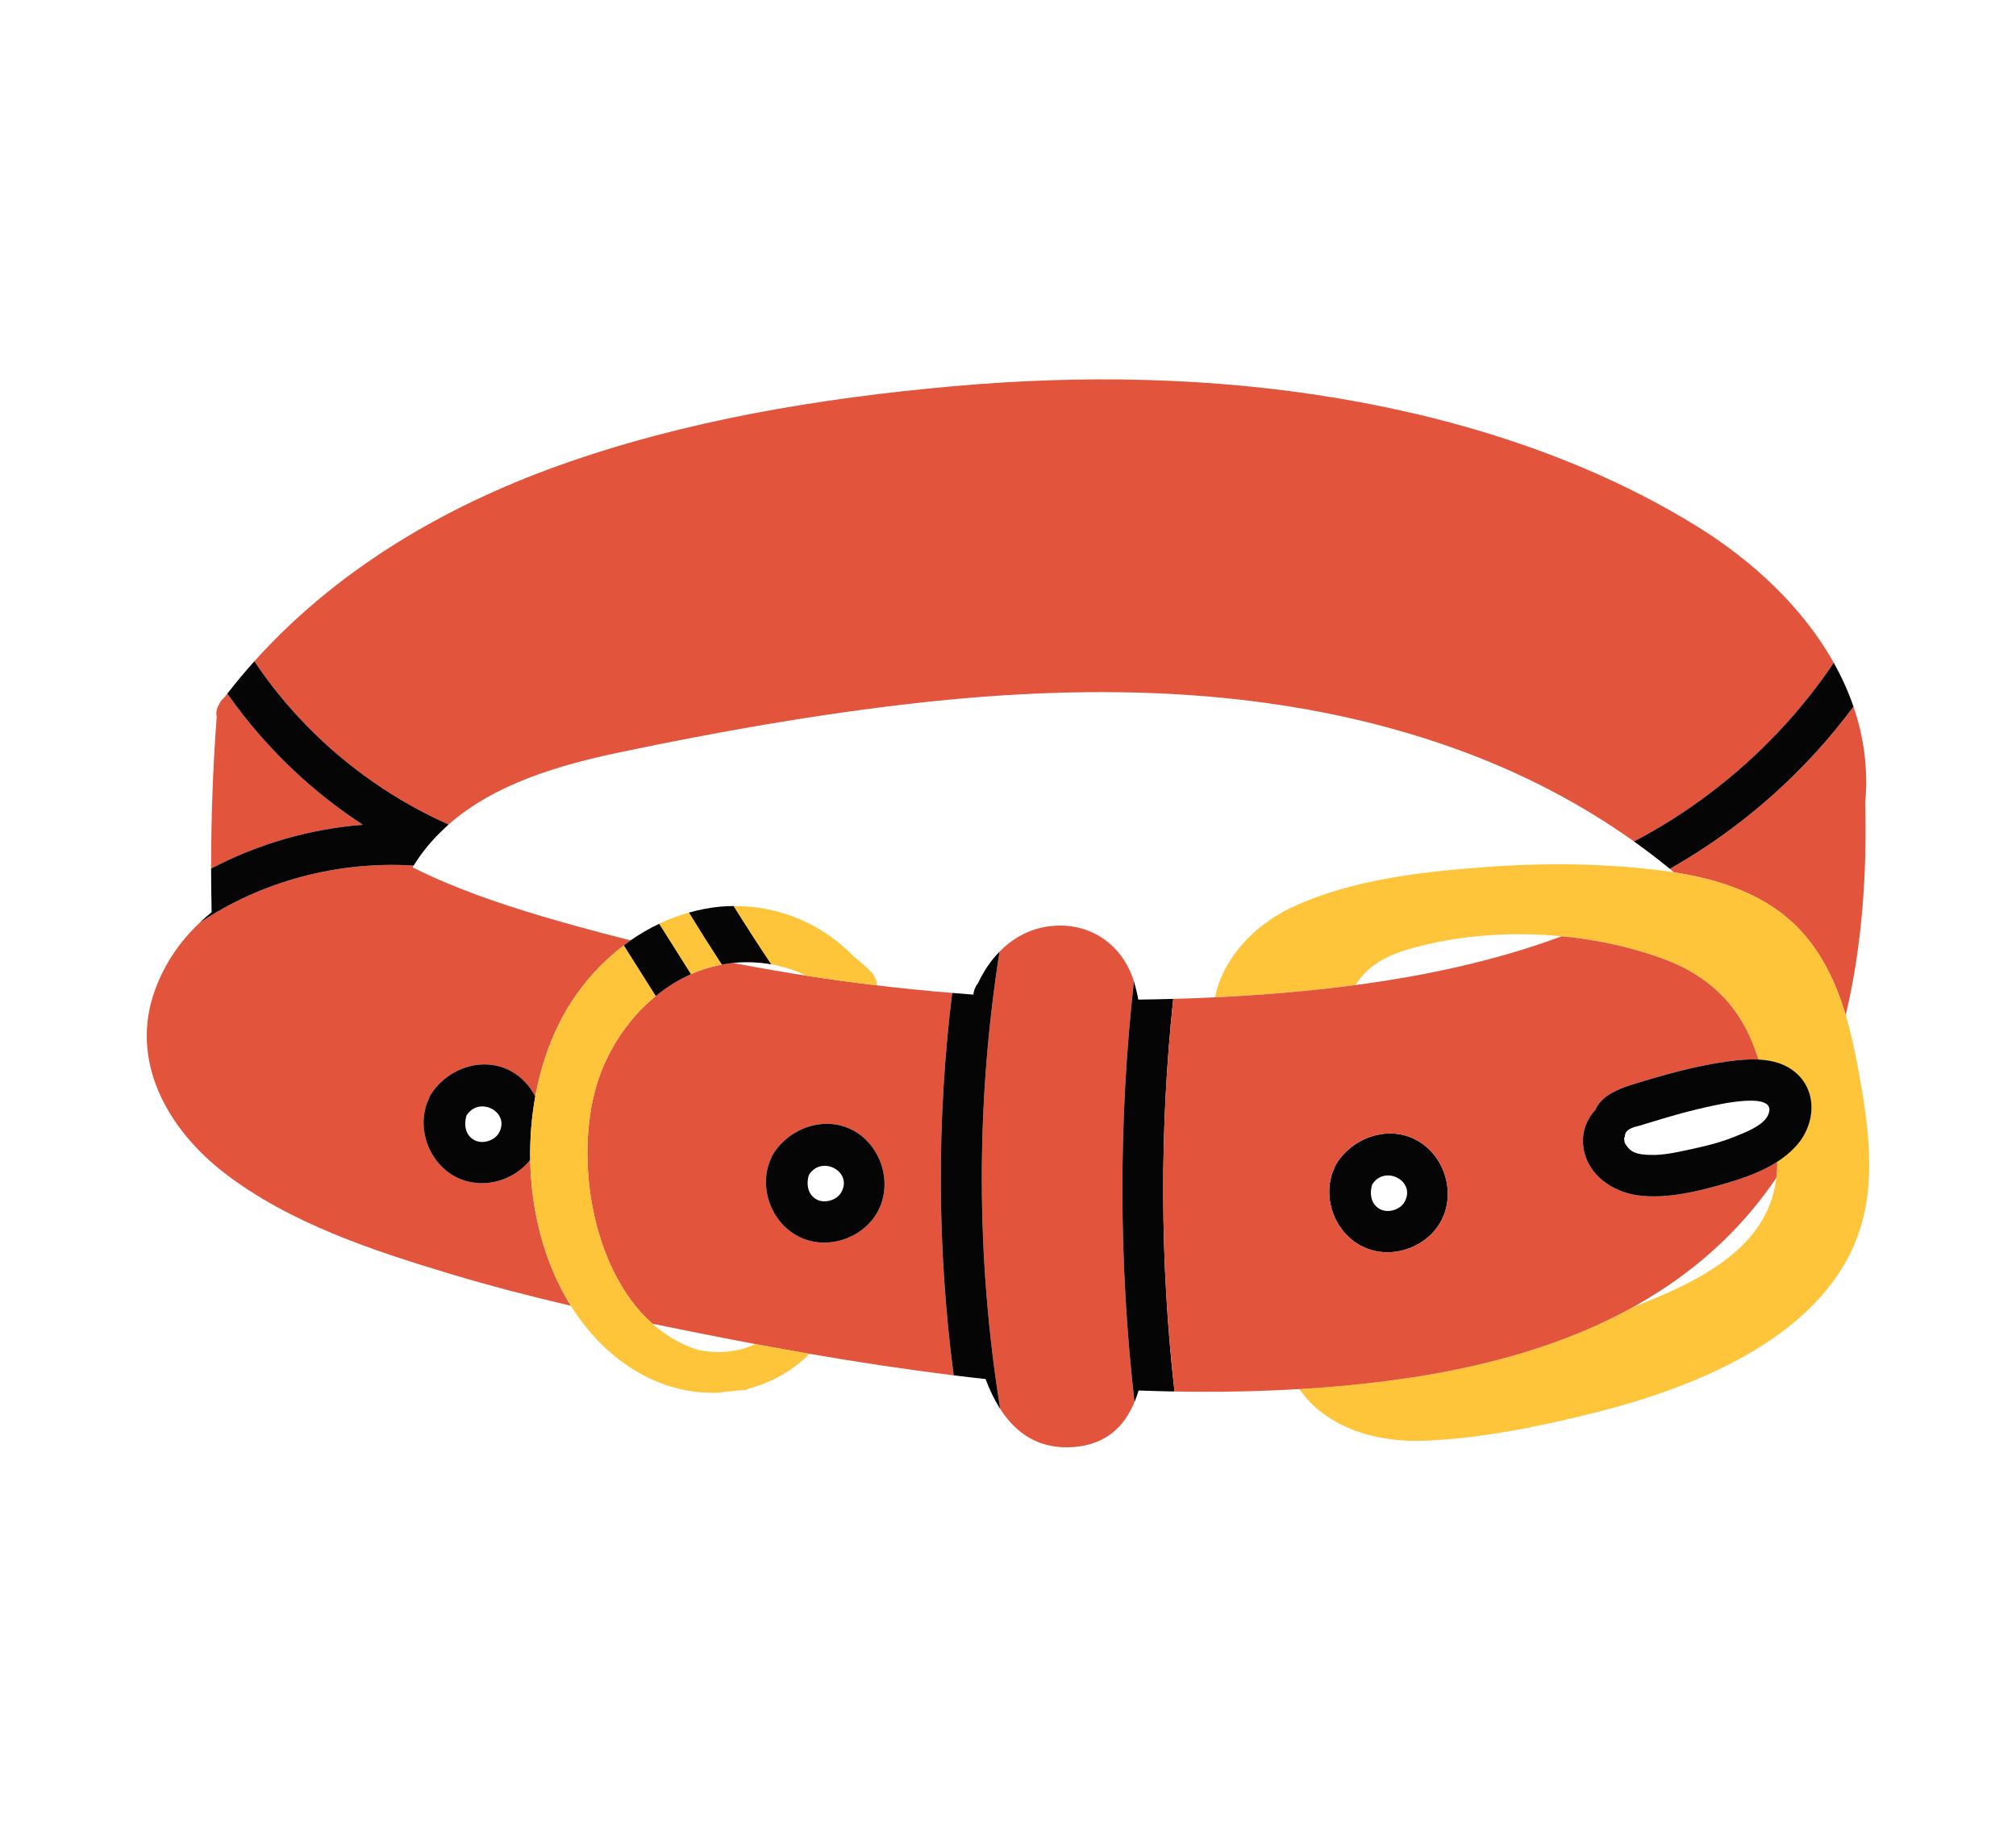
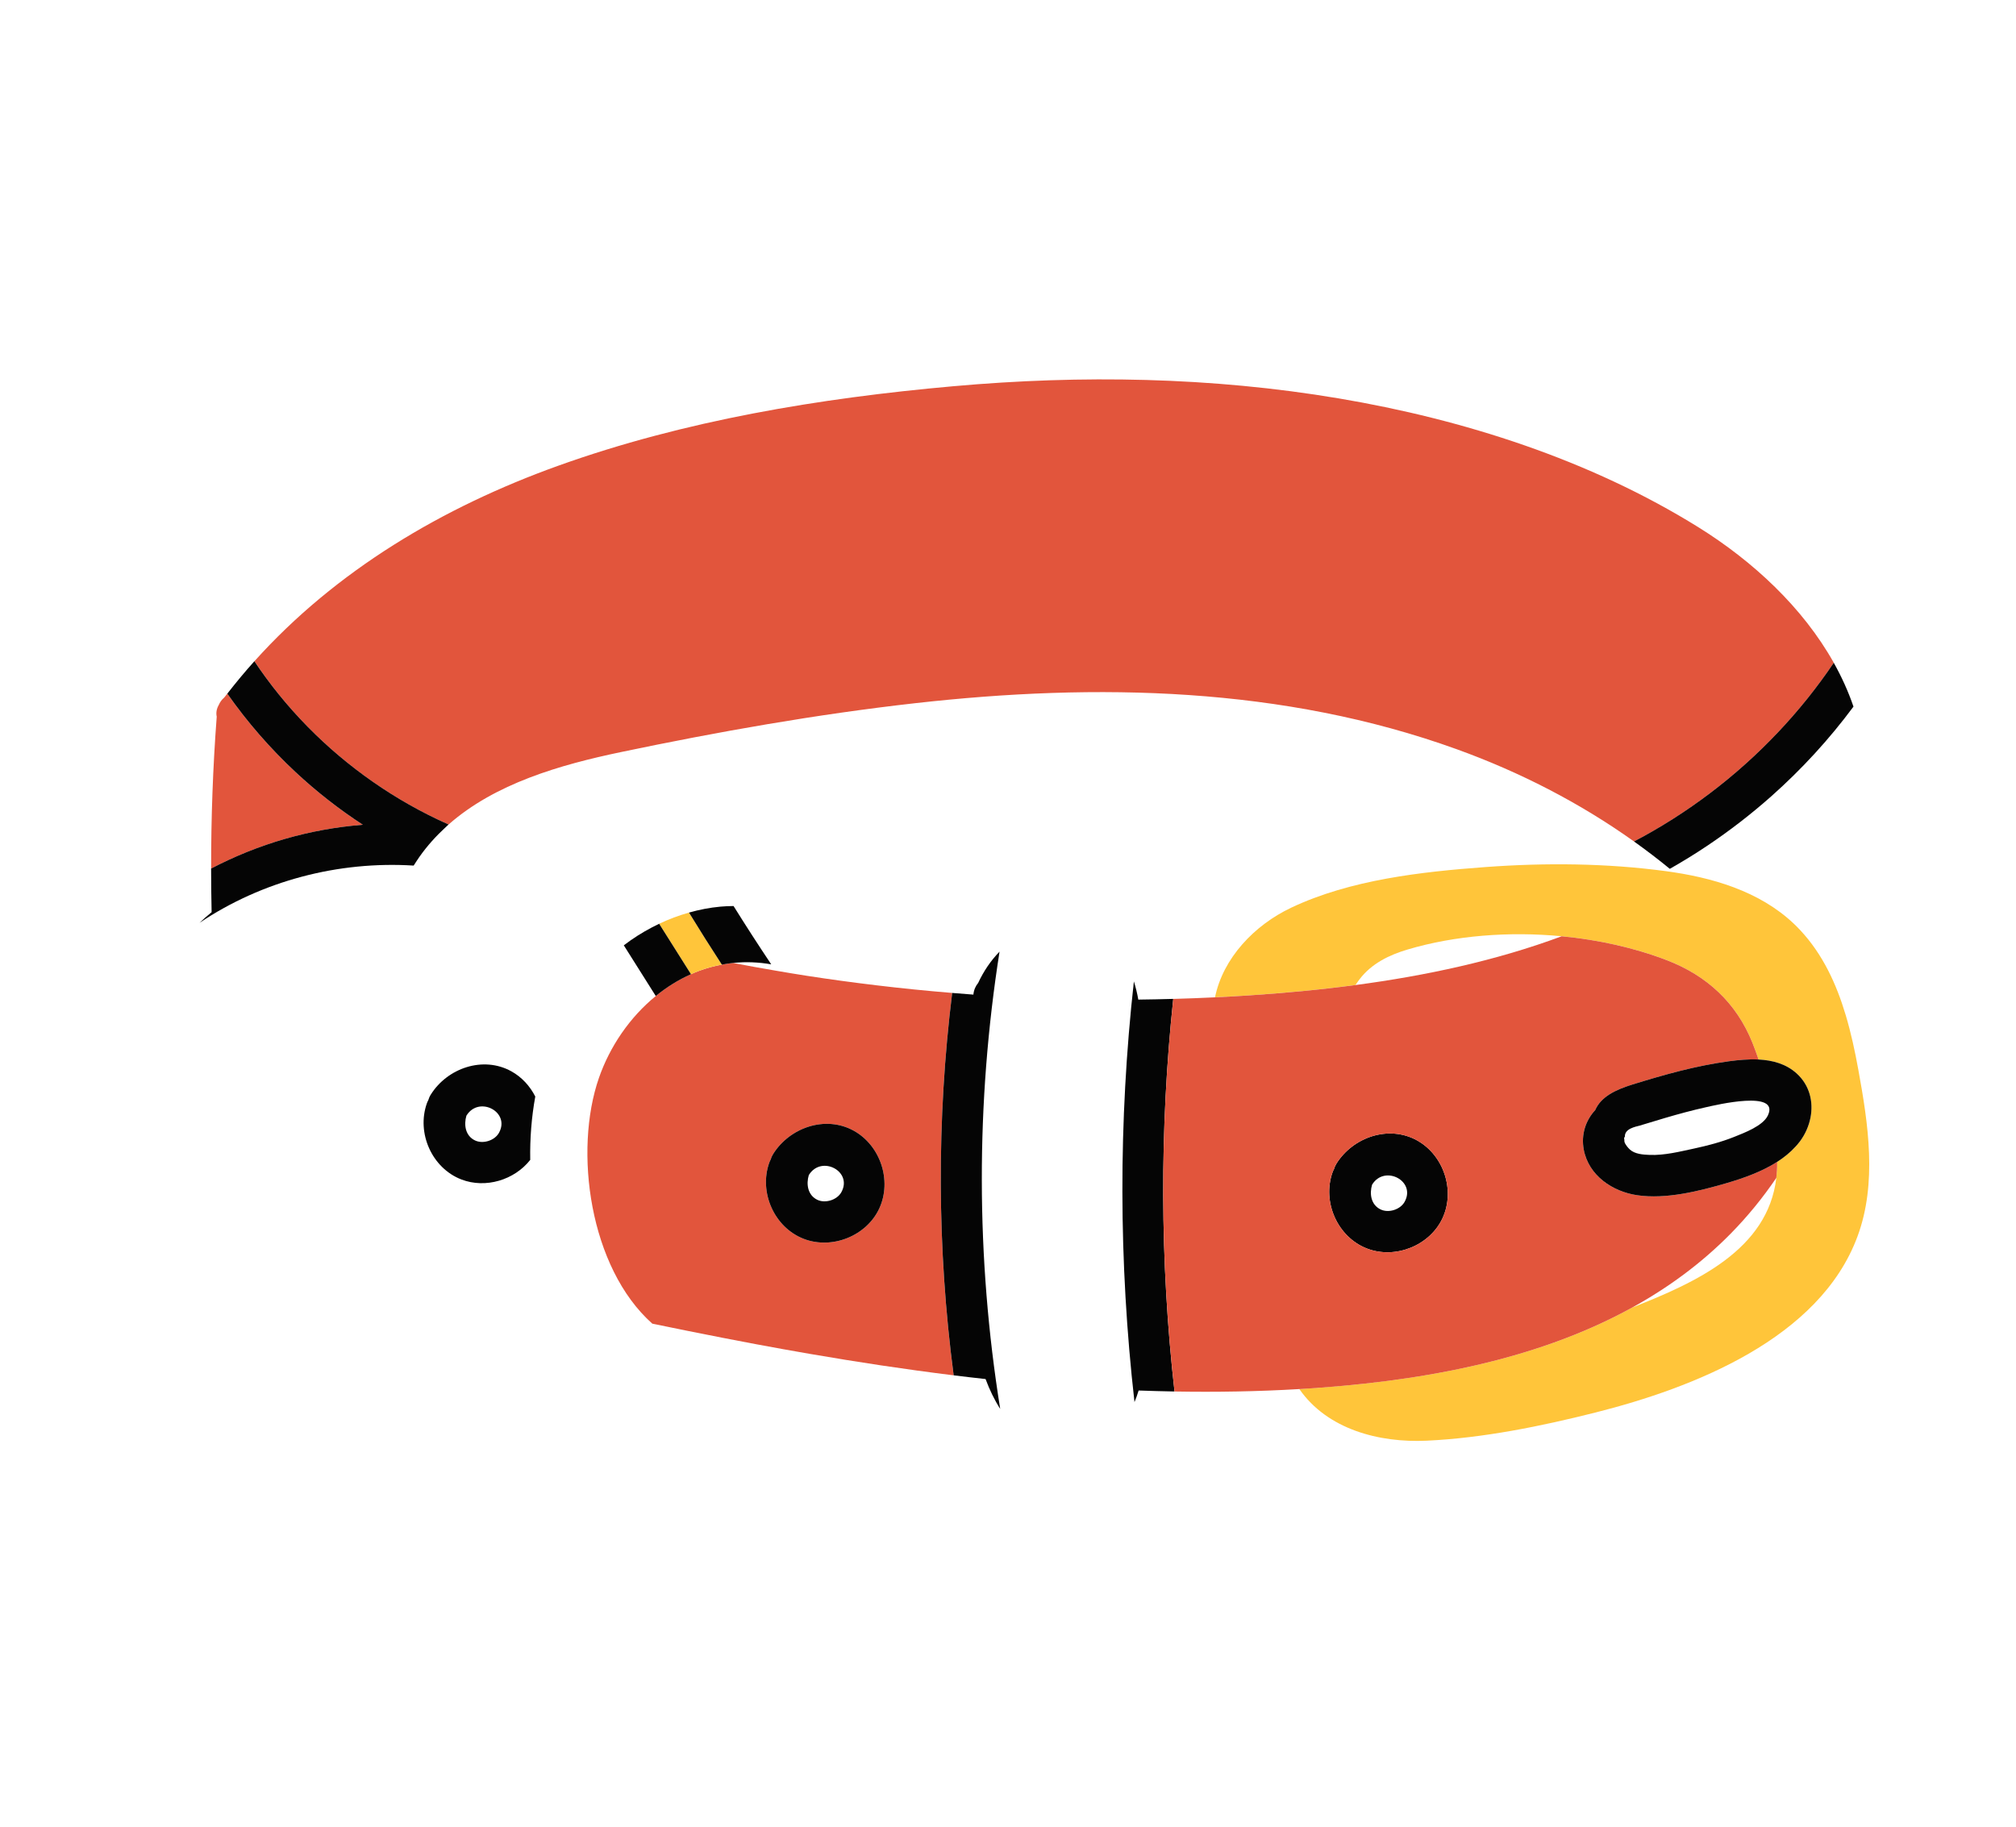
<svg xmlns="http://www.w3.org/2000/svg" version="1.1" id="Calque_1" x="0px" y="0px" width="128px" height="116px" viewBox="0 0 128 116" enable-background="new 0 0 128 116" xml:space="preserve">
  <g>
    <path fill="#E2553C" d="M25.973,51.095c0.815,0.462,1.652,0.883,2.508,1.264c2.955-2.604,7.07-3.789,10.933-4.598   c6.173-1.293,12.419-2.4,18.688-3.106c11.528-1.298,23.372-1.057,34.387,2.922c3.998,1.444,7.808,3.397,11.259,5.859   c0.853-0.446,1.684-0.93,2.493-1.444c3.234-2.058,6.12-4.642,8.524-7.639c0.585-0.73,1.141-1.486,1.667-2.264   c-1.966-3.511-5.138-6.458-8.61-8.616c-6.872-4.27-14.889-6.838-22.83-8.175c-8.079-1.36-16.318-1.499-24.47-0.771   c-8.464,0.755-17.068,2.174-25.087,5.051c-7.312,2.625-14.104,6.643-19.282,12.413c0.491,0.735,1.015,1.447,1.572,2.134   C20.007,46.936,22.819,49.309,25.973,51.095z" />
-     <path fill="#E2553C" d="M29.292,74.898c-1.874-0.723-2.856-2.954-2.188-4.837c0.026-0.072,0.057-0.137,0.09-0.199   c0.034-0.118,0.084-0.237,0.16-0.356c1.049-1.674,3.311-2.47,5.111-1.476c0.668,0.37,1.186,0.941,1.521,1.604   c0.394-2.157,1.142-4.193,2.233-5.913c0.902-1.422,2.056-2.682,3.388-3.689c0.142-0.109,0.285-0.217,0.432-0.318   c-0.252-0.062-0.502-0.127-0.752-0.19c-1.653-0.42-3.298-0.871-4.934-1.357c-2.683-0.799-5.533-1.768-8.159-3.09   c0.022-0.037,0.048-0.07,0.071-0.108c-4.771-0.298-9.606,0.96-13.595,3.636c-1.205,1.138-2.182,2.521-2.808,4.206   c-1.7,4.573,0.811,8.927,4.401,11.688c4.125,3.172,9.396,4.913,14.322,6.396c2.527,0.762,5.084,1.422,7.656,2.023   c-1.669-2.674-2.517-5.968-2.577-9.26C32.664,74.931,30.833,75.494,29.292,74.898z" />
    <path fill="#E2553C" d="M18.77,49.036c-1.611-1.504-3.066-3.176-4.338-4.986c-0.065,0.083-0.133,0.164-0.198,0.248   c-0.144,0.122-0.263,0.278-0.343,0.467c-0.149,0.26-0.181,0.514-0.131,0.745c-0.243,3.213-0.359,6.431-0.355,9.647   c2.997-1.572,6.279-2.52,9.634-2.781C21.522,51.387,20.092,50.27,18.77,49.036z" />
-     <path fill="#E2553C" d="M112.467,50.563c-1.29,1.145-2.657,2.2-4.089,3.158c-0.768,0.515-1.555,0.998-2.358,1.453   c0.088,0.073,0.175,0.147,0.264,0.221c2.95,0.454,5.925,1.433,8.013,3.67c1.432,1.532,2.3,3.418,2.891,5.401   c1.047-4.39,1.353-9.019,1.24-13.509c0.196-2.139-0.093-4.176-0.747-6.085C116.142,46.948,114.391,48.854,112.467,50.563z" />
-     <path fill="#E2553C" d="M71.993,62.321c-0.013-0.039-0.021-0.081-0.035-0.118c-0.811-2.444-3.093-3.805-5.635-3.334   c-1.14,0.211-2.098,0.782-2.86,1.563c-1.512,9.608-1.501,19.431,0.042,29.037c1.008,1.567,2.491,2.606,4.716,2.417   c2.01-0.17,3.163-1.295,3.81-2.85C71.022,80.145,71.005,71.208,71.993,62.321z" />
    <path fill="#E2553C" d="M60.456,63.054c-1.596-0.131-3.189-0.29-4.779-0.481c-1.497-0.179-2.989-0.381-4.479-0.612   c-0.657-0.102-1.312-0.212-1.968-0.325c-0.894-0.152-1.789-0.313-2.681-0.486c-0.24,0.025-0.48,0.063-0.718,0.107   c-0.497,0.092-0.988,0.224-1.468,0.404c-0.166,0.063-0.331,0.132-0.493,0.204c-0.804,0.357-1.551,0.828-2.234,1.386   c-1.651,1.347-2.913,3.2-3.606,5.191c-1.615,4.634-0.603,12.063,3.387,15.614c1.477,0.307,2.956,0.603,4.433,0.892   c0.704,0.138,1.409,0.273,2.113,0.405c1.143,0.214,2.288,0.42,3.433,0.618c3.04,0.524,6.092,0.989,9.153,1.366   C59.492,79.271,59.462,71.121,60.456,63.054z M55.833,76.728c-0.803,1.756-3.002,2.638-4.803,1.942   c-1.873-0.724-2.855-2.956-2.188-4.837c0.026-0.072,0.057-0.138,0.089-0.2c0.033-0.117,0.085-0.236,0.161-0.356   c1.049-1.673,3.311-2.469,5.111-1.475C55.9,72.74,56.639,74.968,55.833,76.728z" />
    <path fill="#050505" d="M106.24,51.991c-0.81,0.515-1.641,0.998-2.493,1.444c0.777,0.555,1.535,1.133,2.273,1.738   c0.804-0.455,1.59-0.938,2.358-1.453c1.432-0.958,2.799-2.014,4.089-3.158c1.924-1.709,3.674-3.614,5.214-5.69   c-0.329-0.962-0.75-1.891-1.251-2.783c-0.525,0.777-1.082,1.533-1.667,2.264C112.359,47.35,109.474,49.934,106.24,51.991z" />
    <path fill="#050505" d="M26.265,54.967c0.12-0.19,0.242-0.379,0.37-0.562c0.491-0.695,1.051-1.315,1.661-1.875   c0.062-0.057,0.121-0.116,0.185-0.172c-0.856-0.381-1.693-0.802-2.508-1.264c-3.153-1.786-5.966-4.159-8.25-6.971   c-0.557-0.687-1.081-1.398-1.572-2.134c-0.595,0.663-1.167,1.351-1.719,2.06c1.271,1.811,2.727,3.482,4.338,4.986   c1.322,1.233,2.752,2.351,4.268,3.34c-3.355,0.262-6.637,1.209-9.634,2.781c0.001,0.924,0.011,1.848,0.032,2.771   c-0.266,0.214-0.518,0.439-0.766,0.675C16.659,55.927,21.494,54.669,26.265,54.967z" />
    <path fill="#050505" d="M63.463,60.432c-0.561,0.571-1.016,1.254-1.36,1.992c-0.16,0.19-0.271,0.436-0.301,0.736   c-0.45-0.033-0.897-0.069-1.346-0.106c-0.994,8.067-0.964,16.218,0.094,24.283c0.675,0.084,1.351,0.162,2.026,0.236   c0.253,0.682,0.561,1.322,0.929,1.896C61.962,79.862,61.951,70.04,63.463,60.432z" />
    <path fill="#050505" d="M74.491,63.432c-0.739,0.021-1.478,0.037-2.217,0.045c-0.07-0.396-0.164-0.78-0.281-1.155   c-0.988,8.887-0.971,17.823,0.038,26.715c0.099-0.236,0.186-0.481,0.263-0.736c0.758,0.027,1.518,0.048,2.277,0.062   C73.641,80.09,73.617,71.71,74.491,63.432z" />
    <path fill="#050505" d="M86.792,79.284c1.8,0.695,4-0.187,4.804-1.942c0.806-1.761,0.067-3.988-1.629-4.926   c-1.801-0.995-4.063-0.2-5.112,1.474c-0.075,0.12-0.127,0.24-0.16,0.357c-0.034,0.063-0.064,0.128-0.09,0.199   C83.936,76.328,84.919,78.561,86.792,79.284z M87.117,75.229c0.003-0.005,0.007-0.007,0.008-0.013   c0.795-1.267,2.795-0.219,2.056,1.105c-0.276,0.496-1.022,0.726-1.527,0.48C87.043,76.506,86.943,75.807,87.117,75.229z" />
    <path fill="#050505" d="M54.203,71.802c-1.8-0.994-4.062-0.198-5.111,1.475c-0.076,0.12-0.128,0.239-0.161,0.356   c-0.033,0.063-0.063,0.128-0.089,0.2c-0.668,1.881,0.315,4.113,2.188,4.837c1.801,0.695,4-0.187,4.803-1.942   C56.639,74.968,55.9,72.74,54.203,71.802z M53.418,75.71c-0.277,0.496-1.023,0.724-1.528,0.479   c-0.609-0.296-0.711-0.996-0.536-1.573c0.002-0.004,0.006-0.008,0.009-0.011C52.157,73.336,54.157,74.385,53.418,75.71z" />
    <path fill="#050505" d="M32.465,68.03c-1.8-0.994-4.062-0.198-5.111,1.476c-0.076,0.119-0.126,0.238-0.16,0.356   c-0.034,0.063-0.064,0.127-0.09,0.199c-0.668,1.883,0.315,4.114,2.188,4.837c1.541,0.596,3.373,0.032,4.374-1.243   c-0.025-1.356,0.082-2.711,0.32-4.021C33.651,68.972,33.133,68.4,32.465,68.03z M31.68,71.938   c-0.276,0.497-1.022,0.726-1.528,0.479c-0.609-0.295-0.71-0.995-0.537-1.573c0.003-0.003,0.006-0.008,0.009-0.011   C30.418,69.564,32.418,70.613,31.68,71.938z" />
    <path fill="#FFC53A" d="M117.988,67.925c-0.21-1.153-0.459-2.322-0.799-3.459c-0.591-1.983-1.459-3.869-2.891-5.401   c-2.088-2.237-5.063-3.216-8.013-3.67c-0.171-0.027-0.342-0.052-0.511-0.074c-3.771-0.508-7.65-0.54-11.441-0.262   c-4.094,0.3-8.597,0.805-12.348,2.58c-2.353,1.112-4.335,3.211-4.841,5.692c0.707-0.034,1.413-0.073,2.118-0.119   c2.223-0.146,4.506-0.355,6.8-0.661c0.085-0.127,0.171-0.25,0.264-0.371c0.76-0.994,1.873-1.536,3.05-1.885   c3.01-0.893,6.444-1.158,9.777-0.841c2.34,0.223,4.632,0.732,6.689,1.525c2.534,0.976,4.409,2.705,5.423,5.24   c0.138,0.345,0.267,0.701,0.39,1.063c0.888,0.045,1.75,0.272,2.427,0.892c0.819,0.748,1.063,1.797,0.87,2.797   c-0.104,0.536-0.333,1.058-0.672,1.511c-0.084,0.113-0.176,0.22-0.271,0.324c-0.339,0.375-0.739,0.697-1.175,0.977   c0,0.017,0.001,0.033,0.002,0.05c0.001,0.334-0.018,0.655-0.054,0.966c-0.536,4.574-5.12,6.649-9.146,8.231   c-6.332,3.495-13.925,4.742-21.058,5.173c-0.027,0.001-0.055,0.002-0.082,0.003c1.774,2.557,5.047,3.422,8.083,3.282   c3.581-0.167,7.27-0.919,10.737-1.794c6.173-1.559,14.224-4.68,16.624-11.188C119.188,75.123,118.619,71.375,117.988,67.925z" />
    <path fill="#E2553C" d="M103.635,83.03c2.272-1.253,4.382-2.793,6.25-4.691c1.088-1.107,2.05-2.292,2.897-3.54   c0.037-0.311,0.056-0.632,0.054-0.966c-0.001-0.017-0.002-0.033-0.002-0.05c-0.984,0.629-2.149,1.039-3.212,1.35   c-1.748,0.509-3.84,1.035-5.667,0.768c-1.572-0.229-3.083-1.247-3.397-2.889c-0.185-0.962,0.118-1.865,0.725-2.519   c0.367-0.842,1.27-1.283,2.348-1.619c2.012-0.624,4.041-1.196,6.133-1.48c0.604-0.081,1.254-0.143,1.891-0.11   c-0.123-0.362-0.251-0.719-0.39-1.063c-1.014-2.535-2.889-4.265-5.423-5.24c-2.058-0.793-4.349-1.303-6.689-1.525   c-4.172,1.554-8.653,2.507-13.091,3.097c-2.294,0.306-4.578,0.516-6.8,0.661c-0.706,0.046-1.412,0.085-2.118,0.119   c-0.884,0.042-1.768,0.076-2.652,0.101c-0.874,8.278-0.85,16.658,0.081,24.93c2.641,0.046,5.284,0.002,7.925-0.155   c0.027-0.001,0.055-0.002,0.082-0.003C89.71,87.772,97.303,86.525,103.635,83.03z M84.605,74.446   c0.025-0.071,0.056-0.137,0.09-0.199c0.033-0.117,0.085-0.237,0.16-0.357c1.049-1.674,3.311-2.469,5.112-1.474   c1.697,0.938,2.435,3.165,1.629,4.926c-0.804,1.756-3.004,2.638-4.804,1.942C84.919,78.561,83.936,76.328,84.605,74.446z" />
-     <path fill="#FFC53A" d="M54.212,60.749c-1.967-2.063-4.761-3.245-7.636-3.214c0.777,1.247,1.574,2.48,2.391,3.702   c0.772,0.138,1.526,0.378,2.232,0.723c1.489,0.231,2.982,0.434,4.479,0.612c-0.005-0.289-0.114-0.587-0.374-0.854   C54.963,61.367,54.597,61.044,54.212,60.749z" />
    <path fill="#FFC53A" d="M41.851,58.662c0.673,1.067,1.346,2.134,2.02,3.202c0.162-0.072,0.327-0.142,0.493-0.204   c0.48-0.181,0.971-0.313,1.468-0.404c-0.71-1.092-1.407-2.194-2.087-3.305C43.093,58.134,42.46,58.372,41.851,58.662z" />
-     <path fill="#FFC53A" d="M44.399,85.744c-1.135-0.339-2.125-0.926-2.981-1.688c-3.99-3.552-5.002-10.98-3.387-15.614   c0.693-1.991,1.955-3.845,3.606-5.191c-0.677-1.074-1.354-2.146-2.03-3.219c-1.333,1.008-2.486,2.268-3.388,3.689   c-1.091,1.72-1.839,3.756-2.233,5.913c-0.239,1.311-0.345,2.665-0.32,4.021c0.06,3.292,0.907,6.586,2.577,9.26   c1.04,1.665,2.393,3.09,4.077,4.119c1.208,0.737,2.523,1.188,3.849,1.351c0.013,0.004,0.027,0.006,0.04,0.009   c0.413,0.032,0.827,0.05,1.241,0.059c0.659-0.075,1.318-0.151,1.977-0.197c0.016-0.021,0.034-0.041,0.048-0.064   c1.451-0.363,2.805-1.107,3.924-2.22c-1.146-0.198-2.291-0.404-3.433-0.618C46.86,85.872,45.619,85.966,44.399,85.744z" />
    <path fill="#050505" d="M109.764,67.394c-2.092,0.284-4.121,0.856-6.133,1.48c-1.079,0.336-1.981,0.777-2.348,1.619   c-0.606,0.653-0.909,1.557-0.725,2.519c0.313,1.642,1.825,2.659,3.397,2.889c1.826,0.268,3.919-0.259,5.667-0.768   c1.063-0.311,2.228-0.721,3.212-1.35c0.436-0.279,0.836-0.602,1.175-0.977c0.095-0.104,0.186-0.211,0.271-0.324   c0.339-0.453,0.567-0.975,0.672-1.511c0.194-1-0.051-2.049-0.87-2.797c-0.677-0.619-1.539-0.847-2.427-0.892   C111.018,67.251,110.368,67.313,109.764,67.394z M112.246,70.835c-0.318,0.669-1.509,1.106-2.146,1.363   c-0.823,0.329-1.688,0.554-2.553,0.74c-0.905,0.194-1.871,0.438-2.804,0.402c-0.411-0.015-0.941-0.048-1.262-0.345   c-0.098-0.091-0.287-0.298-0.342-0.487c0-0.284-0.066-0.177,0.028-0.332c-0.019-0.503,0.673-0.626,0.958-0.701   c0.069-0.021,0.138-0.044,0.207-0.064c0.464-0.145,0.931-0.285,1.398-0.421c0.855-0.251,1.716-0.485,2.585-0.678   C108.933,70.175,113.026,69.19,112.246,70.835z" />
    <path fill="#050505" d="M40.039,59.713c-0.147,0.102-0.29,0.209-0.432,0.318c0.676,1.072,1.353,2.145,2.03,3.219   c0.683-0.558,1.43-1.028,2.234-1.386c-0.673-1.068-1.346-2.135-2.02-3.202C41.221,58.963,40.613,59.313,40.039,59.713z" />
    <path fill="#050505" d="M48.966,61.237c-0.817-1.222-1.614-2.455-2.391-3.702c-0.278,0.003-0.557,0.013-0.836,0.039   c-0.682,0.063-1.346,0.194-1.994,0.377c0.68,1.11,1.376,2.213,2.087,3.305c0.238-0.044,0.478-0.082,0.718-0.107   C47.359,61.066,48.173,61.099,48.966,61.237z" />
  </g>
</svg>